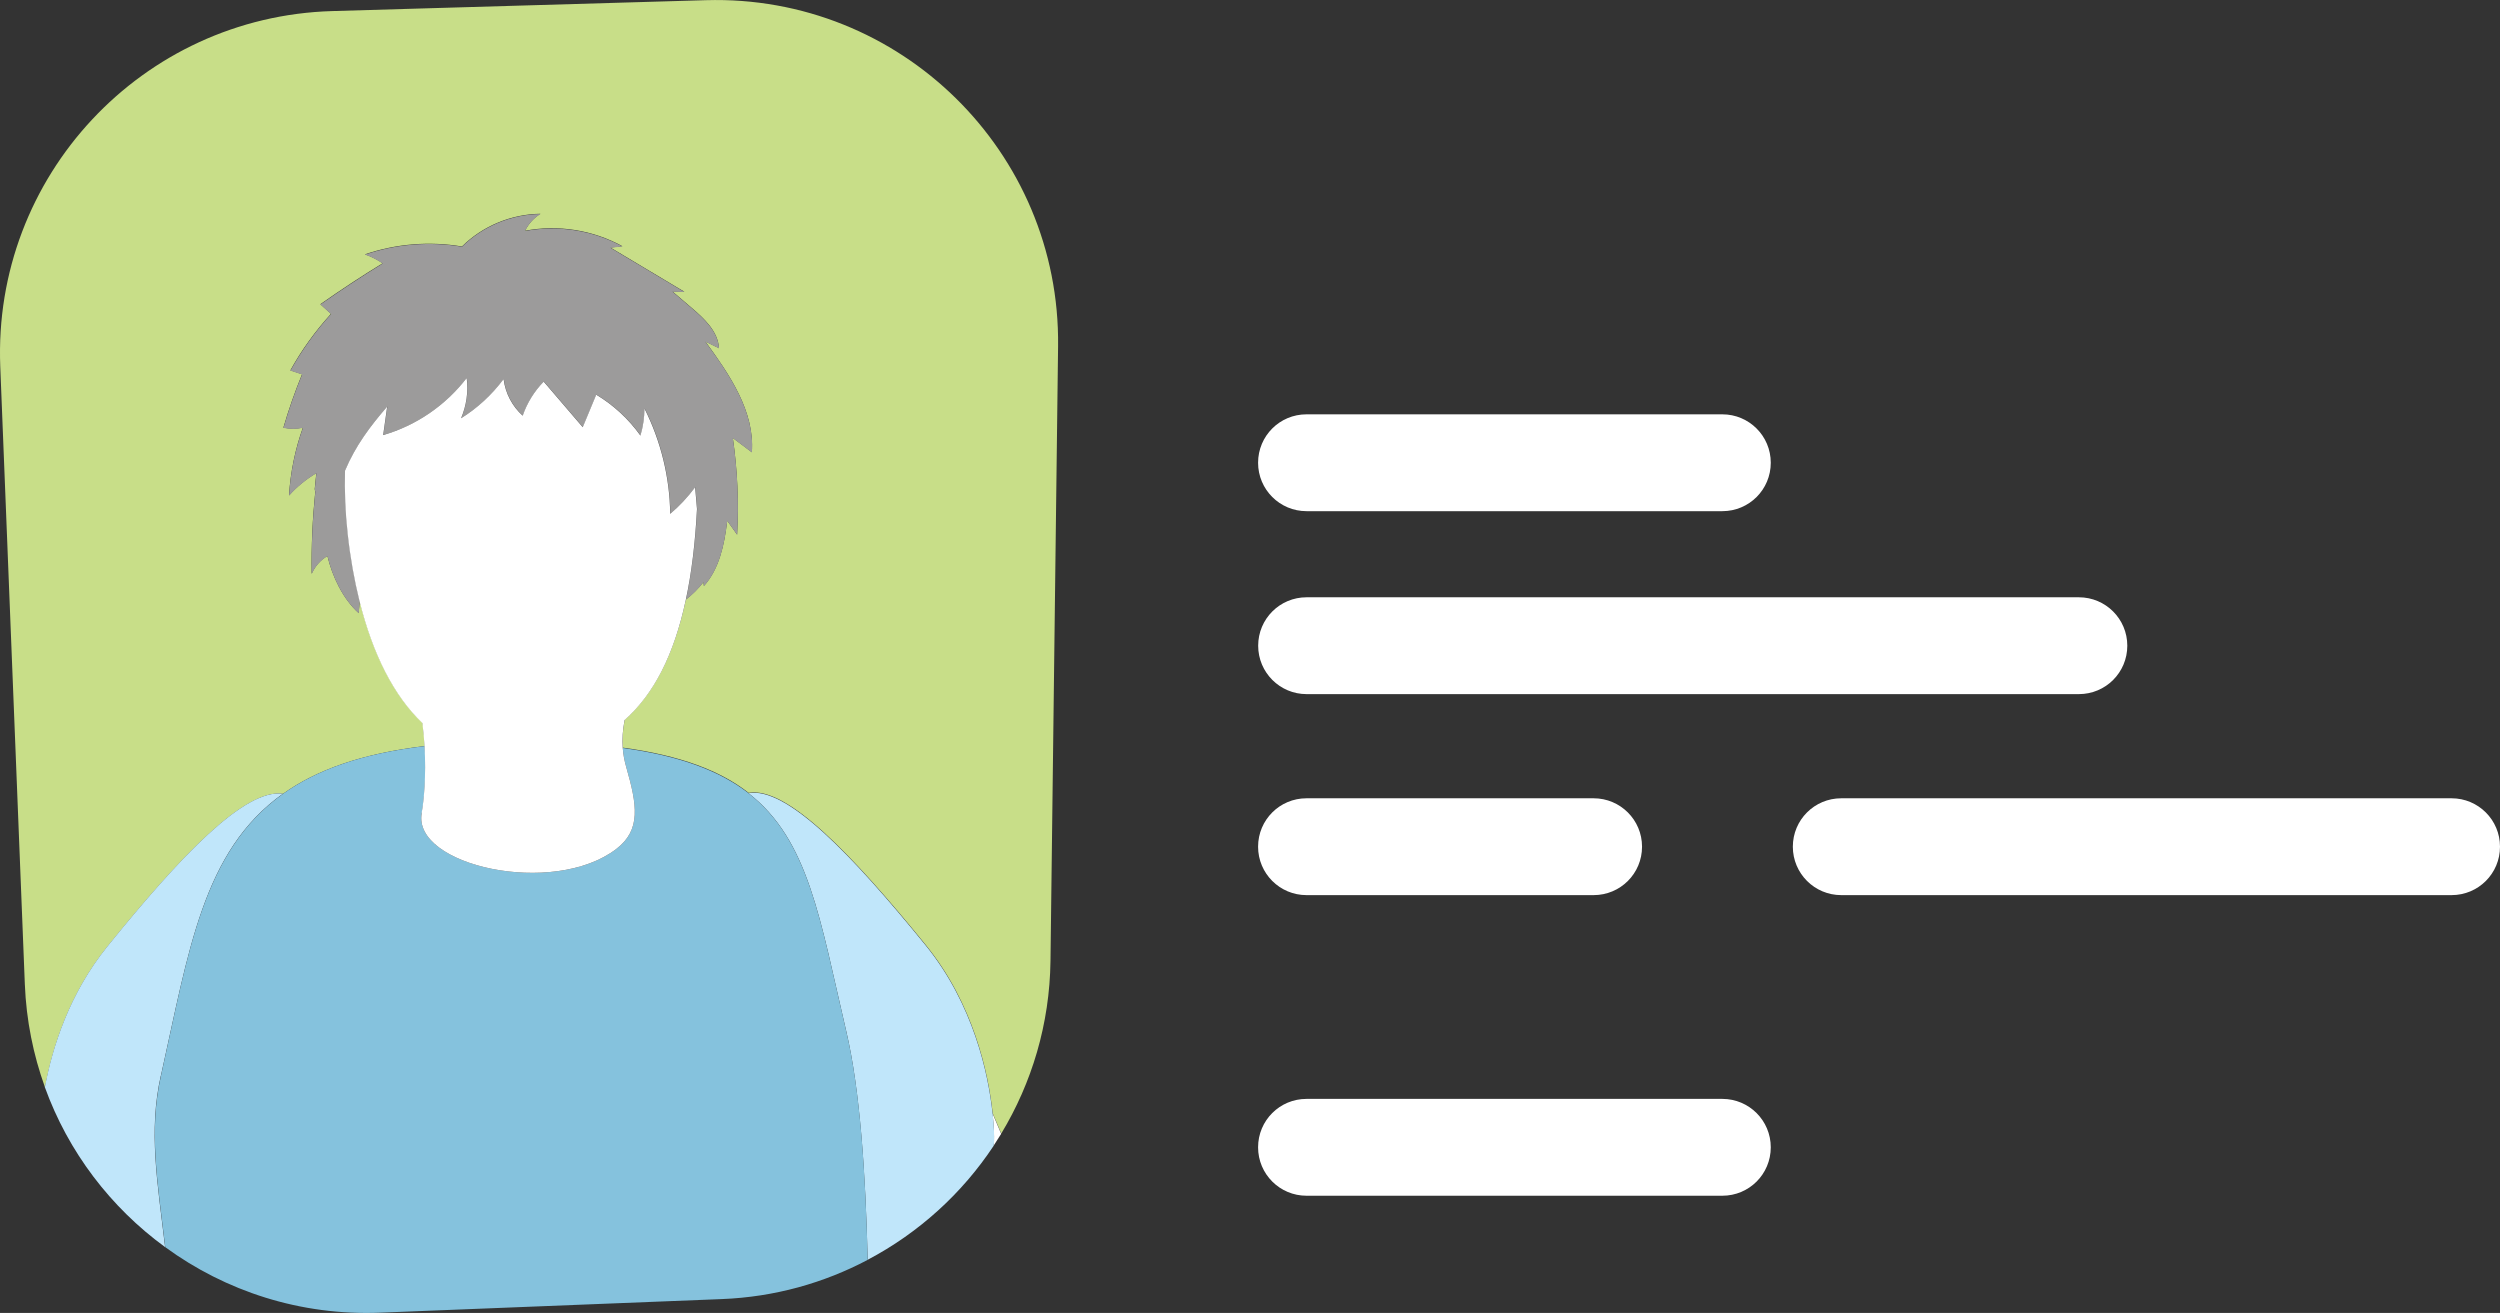
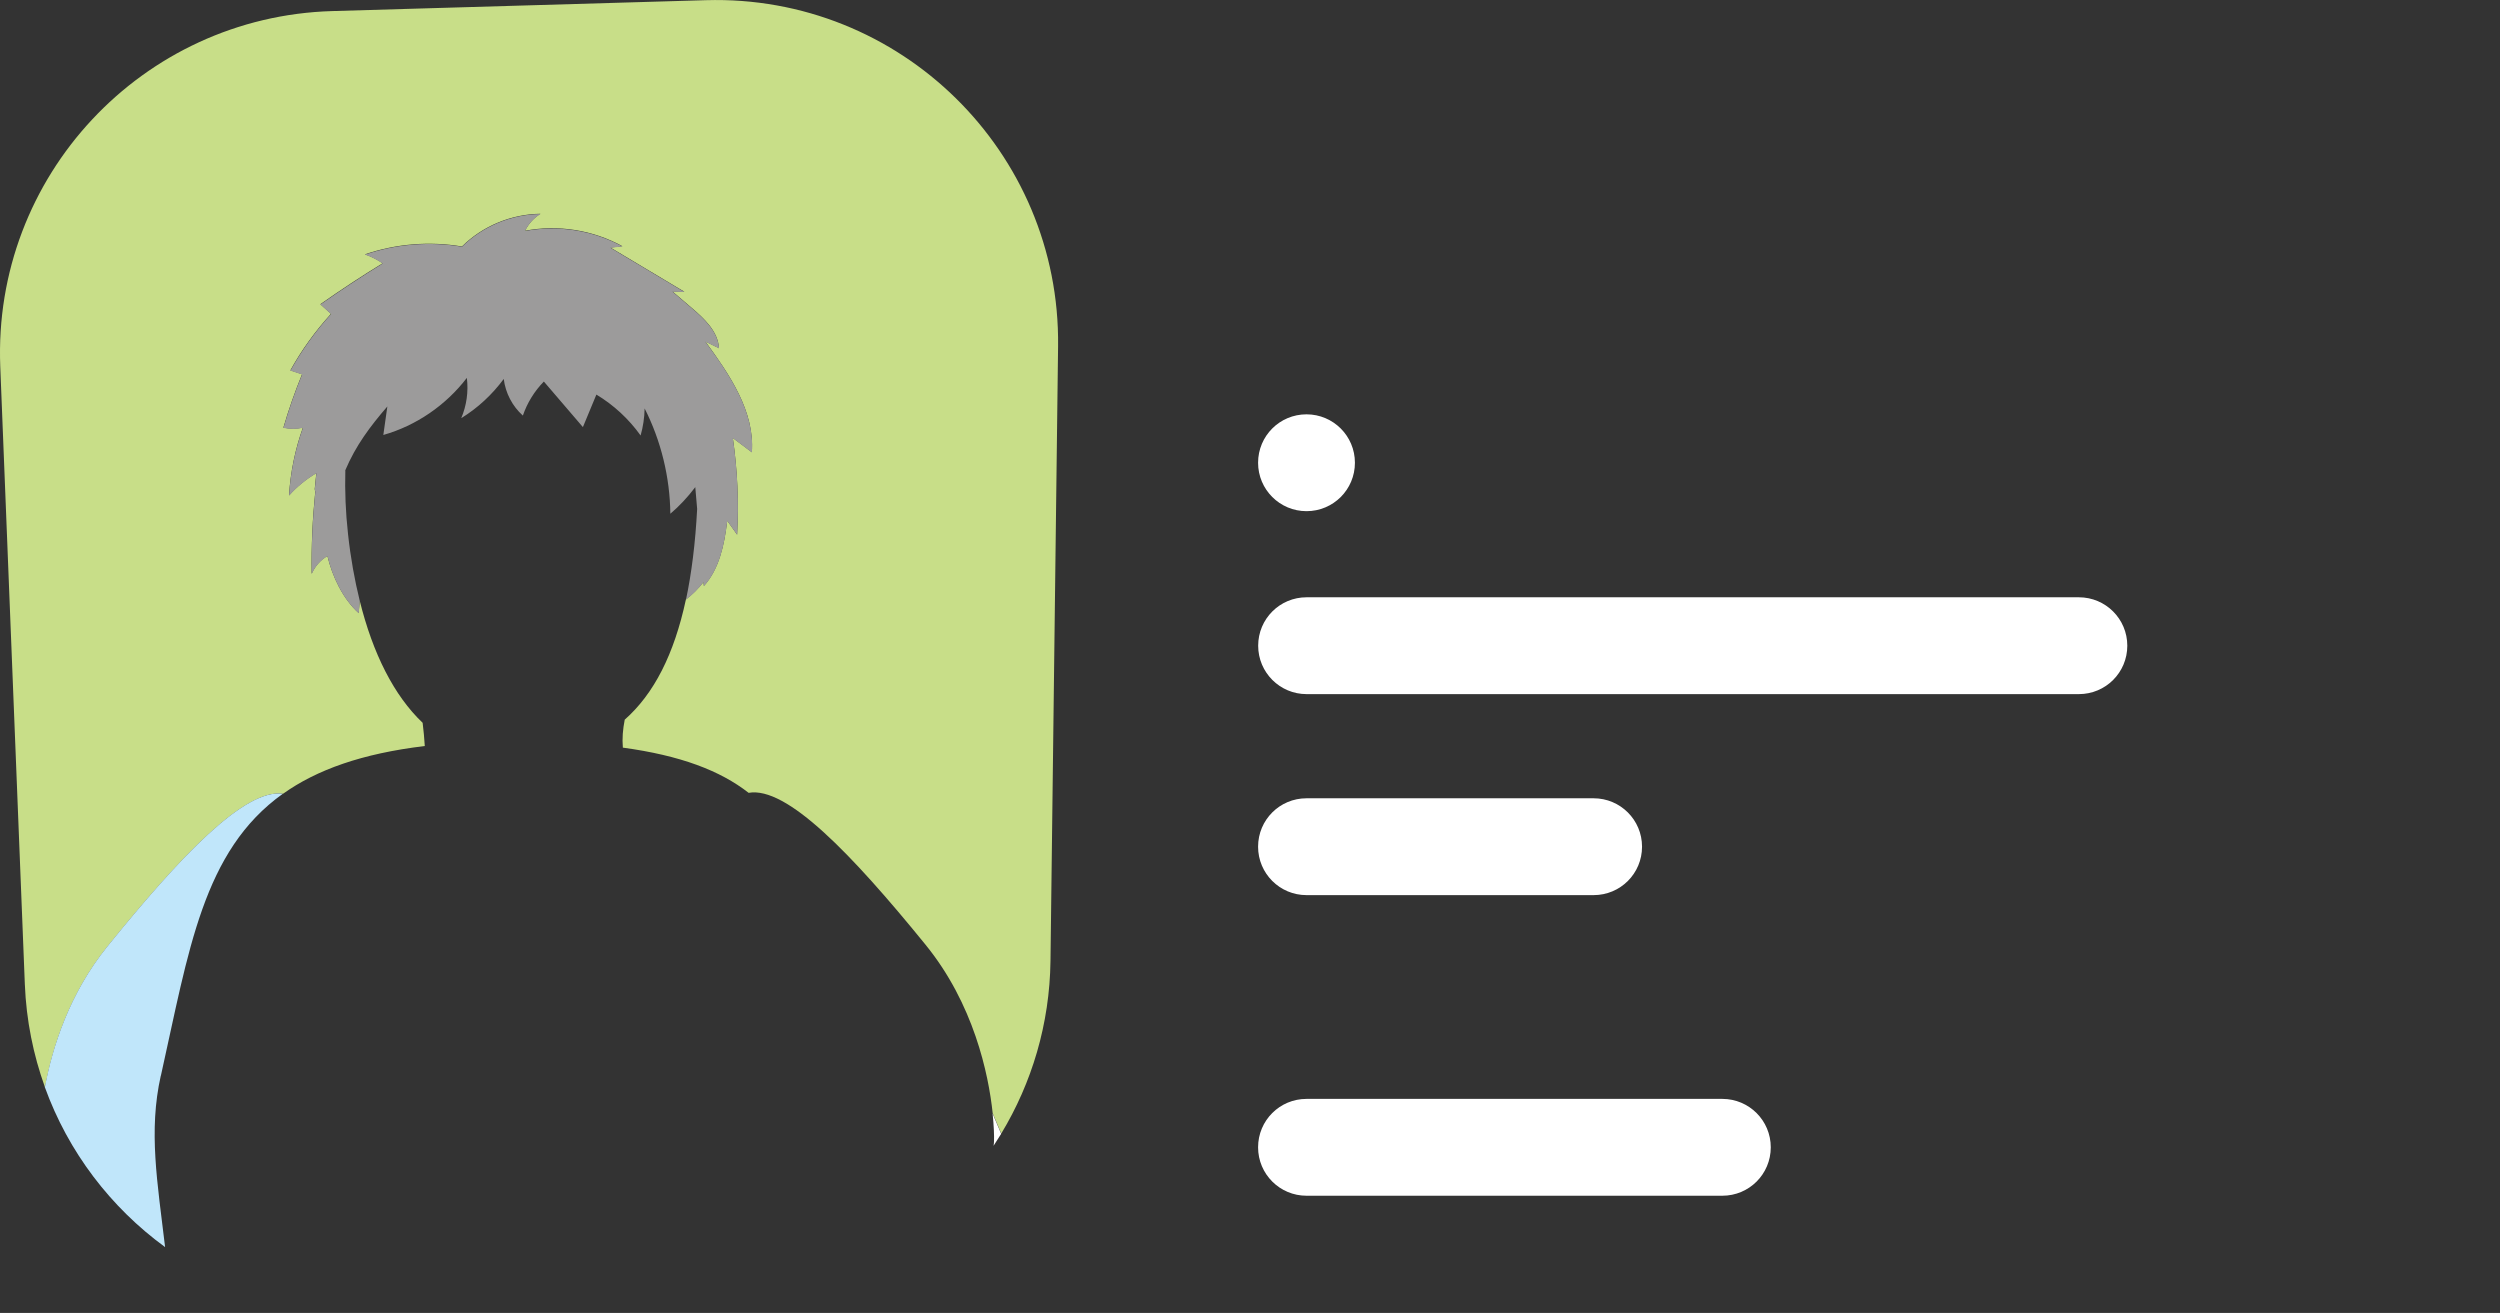
<svg xmlns="http://www.w3.org/2000/svg" id="Ebene_2" viewBox="0 0 279.85 146.97">
  <rect x="0" y="0" width="279.85" height="146.97" fill="#333333" stroke="none" />
  <g id="Ebene_2-2">
    <g id="Ebene_1-2">
-       <path d="m192.8,57.22h-46.55c-2.99,0-5.42-2.42-5.42-5.42s2.42-5.42,5.42-5.42h46.55c2.99,0,5.42,2.42,5.42,5.42s-2.42,5.42-5.42,5.42Z" style="fill:#fff;" />
+       <path d="m192.8,57.22h-46.55c-2.99,0-5.42-2.42-5.42-5.42s2.42-5.42,5.42-5.42c2.99,0,5.42,2.42,5.42,5.42s-2.42,5.42-5.42,5.42Z" style="fill:#fff;" />
      <path d="m192.8,133.85h-46.55c-2.99,0-5.42-2.42-5.42-5.42s2.42-5.42,5.42-5.42h46.55c2.99,0,5.42,2.42,5.42,5.42s-2.42,5.42-5.42,5.42Z" style="fill:#fff;" />
      <path d="m232.71,77.7h-86.45c-2.99,0-5.42-2.42-5.42-5.42s2.42-5.42,5.42-5.42h86.45c2.99,0,5.42,2.42,5.42,5.42s-2.42,5.42-5.42,5.42Z" style="fill:#fff;" />
      <path d="m178.39,100.2h-32.14c-2.99,0-5.42-2.42-5.42-5.42s2.42-5.42,5.42-5.42h32.14c2.99,0,5.42,2.42,5.42,5.42s-2.42,5.42-5.42,5.42Z" style="fill:#fff;" />
-       <path d="m274.43,100.2h-68.32c-2.99,0-5.42-2.42-5.42-5.42s2.42-5.42,5.42-5.42h68.32c2.99,0,5.42,2.42,5.42,5.42s-2.42,5.42-5.42,5.42Z" style="fill:#fff;" />
      <path d="m5.04,121.7c.83-4.48,2.74-10.49,6.99-15.75,8.2-10.15,15.39-17.69,19.66-17.1,3.76-2.68,8.84-4.5,15.86-5.34-.05-.84-.13-1.71-.24-2.6-3.19-3.03-5.57-7.72-7.05-13.7-.03.46-.06.93-.11,1.41-1.77-1.59-2.95-4.1-3.5-6.39-.78.45-1.4,1.16-1.76,1.99-.05-3.07.09-6.14.4-9.2-.04-.12-.06-.22-.06-.29.07-.66.12-1.23.18-1.78-1.14.68-2.18,1.52-3.06,2.51.16-2.59.68-5.15,1.55-7.59-.72.15-1.46.15-2.18,0,.59-2.03,1.29-4.02,2.09-5.98l-1.31-.43c1.26-2.28,2.79-4.4,4.55-6.33l-1.19-1.08c2.28-1.6,4.6-3.13,6.97-4.58-.61-.42-1.28-.76-1.98-1,3.47-1.19,7.24-1.49,10.86-.88,2.31-2.29,5.54-3.63,8.79-3.66-.74.45-1.35,1.12-1.73,1.9,3.69-.71,7.62-.08,10.9,1.73l-1.34.15c2.76,1.65,5.52,3.3,8.28,4.95l-1.34-.04,2.13,1.82c1.43,1.22,2.97,2.65,3.08,4.53l-1.52-.74c2.7,3.7,5.54,7.83,5.2,12.39-.71-.53-1.42-1.07-2.13-1.6.52,3.58.68,7.21.48,10.82-.37-.53-.75-1.05-1.12-1.58v.13c-.31,2.58-.88,5.29-2.6,7.2-.01-.15-.03-.3-.04-.45-.57.73-1.23,1.39-1.97,1.96-1.32,6.15-3.58,10.57-6.85,13.46-.21,1.08-.3,2.1-.21,3.13,6.45.88,10.89,2.57,14.08,5.06,4.25-.75,11.51,6.8,19.81,17.01,5.37,6.6,7.04,14.41,7.51,18.86.32.75.64,1.51.96,2.27,3.42-5.66,5.42-12.26,5.51-19.32l.85-68.82C118.7,17,100.78-.62,79.01.02l-41.82,1.22C15.89,1.86-.82,19.75.03,41.05l2.75,69.13c.16,4.04.95,7.91,2.25,11.52h.01Z" style="fill:#c8de88;" />
      <path d="m111.27,127.74c0,.16-.02.33-.05.52.29-.44.57-.89.85-1.34-.31-.76-.63-1.51-.96-2.27.15,1.41.18,2.49.16,3.08h0Z" style="fill:#fff;" />
-       <path d="m111.11,124.66c-.47-4.45-2.14-12.26-7.51-18.86-8.3-10.21-15.56-17.76-19.81-17.01,6.76,5.26,8,14.12,10.95,26.69,1.54,6.57,2.15,15.91,2.39,25.54,5.71-3.01,10.56-7.41,14.1-12.76.03-.19.04-.36.05-.52.02-.59-.01-1.67-.16-3.08h0Z" style="fill:#c0e6fa;" />
      <path d="m18.01,120.41c3.12-13.95,4.68-25.17,13.66-31.56-4.27-.59-11.45,6.94-19.66,17.1-4.25,5.26-6.15,11.26-6.99,15.75,2.62,7.25,7.37,13.46,13.46,17.9-.86-7.27-1.87-12.98-.48-19.19h.01Z" style="fill:#c0e6fa;" />
      <path d="m38.64,52.67c1.18-2.8,2.81-4.96,4.72-7.17l-.45,3.19c3.67-1.04,7-3.32,9.35-6.39.19,1.53-.03,3.1-.63,4.51,1.84-1.13,3.46-2.63,4.76-4.39.19,1.57.97,3.06,2.14,4.1.49-1.43,1.3-2.74,2.35-3.81,1.46,1.7,2.91,3.4,4.37,5.1.5-1.21,1.01-2.43,1.51-3.64,1.93,1.16,3.63,2.73,4.95,4.58.28-.98.43-2,.45-3.03,1.84,3.63,2.83,7.7,2.88,11.79,1.03-.88,1.97-1.89,2.79-2.98.07.81.14,1.63.21,2.44h0c-.2,3.81-.62,7.18-1.25,10.16.74-.56,1.39-1.23,1.97-1.96.01.15.03.3.04.45,1.72-1.92,2.29-4.62,2.6-7.2v-.13c.37.53.75,1.05,1.12,1.58.2-3.61.04-7.24-.48-10.82.71.53,1.42,1.07,2.13,1.6.34-4.57-2.49-8.7-5.2-12.39l1.52.74c-.11-1.88-1.65-3.31-3.08-4.53l-2.13-1.82,1.34.04c-2.76-1.65-5.52-3.3-8.28-4.95l1.34-.15c-3.29-1.81-7.22-2.43-10.9-1.73.37-.79.98-1.46,1.73-1.9-3.26.03-6.48,1.37-8.79,3.66-3.62-.61-7.39-.31-10.86.88.7.24,1.37.58,1.98,1-2.37,1.46-4.69,2.99-6.97,4.58l1.19,1.08c-1.75,1.92-3.28,4.05-4.55,6.33l1.31.43c-.8,1.95-1.5,3.95-2.09,5.98.72.15,1.46.15,2.18,0-.87,2.44-1.4,5.01-1.55,7.59.88-.99,1.92-1.83,3.06-2.51-.06.54-.12,1.11-.18,1.78,0,.07.03.17.06.29-.31,3.05-.45,6.13-.4,9.2.36-.83.98-1.54,1.76-1.99.54,2.29,1.73,4.8,3.5,6.39.05-.47.08-.94.11-1.41-.57-2.31-1.02-4.79-1.31-7.47-.27-2.43-.36-4.8-.3-7.09h-.02Z" style="fill:#9c9b9b;" />
-       <path d="m83.79,88.79c-3.2-2.49-7.64-4.18-14.08-5.06.06.7.18,1.4.39,2.14,1.21,4.22,1.69,7.01-1.11,9.16-7.06,5.42-22.85,1.85-21.78-4.01.26-1.42.52-4.2.33-7.5-7.03.83-12.1,2.66-15.86,5.34-8.98,6.39-10.55,17.61-13.66,31.56-1.39,6.2-.38,11.92.48,19.19,6.74,4.92,15.11,7.69,24.09,7.33l38.21-1.52c5.89-.23,11.43-1.8,16.33-4.39-.23-9.63-.84-18.97-2.39-25.54-2.95-12.57-4.19-21.43-10.95-26.69h0Z" style="fill:#85c2dd;" />
-       <path d="m47.21,91.02c-1.08,5.86,14.71,9.43,21.78,4.01,2.8-2.15,2.32-4.94,1.11-9.16-.21-.74-.34-1.44-.39-2.14-.08-1.03,0-2.05.21-3.13,3.28-2.89,5.54-7.31,6.85-13.46.64-2.98,1.05-6.35,1.25-10.16h0c-.07-.81-.14-1.63-.21-2.44-.82,1.1-1.75,2.1-2.79,2.98-.05-4.09-1.05-8.16-2.88-11.79-.01,1.02-.16,2.05-.45,3.03-1.32-1.85-3.02-3.42-4.95-4.58-.5,1.21-1.01,2.43-1.51,3.64-1.46-1.7-2.91-3.4-4.37-5.1-1.05,1.07-1.86,2.38-2.35,3.81-1.17-1.04-1.95-2.53-2.14-4.1-1.3,1.75-2.92,3.25-4.76,4.39.6-1.41.83-2.99.63-4.51-2.35,3.07-5.68,5.34-9.35,6.39l.45-3.19c-1.91,2.21-3.54,4.37-4.72,7.17-.06,2.29.03,4.66.3,7.09.29,2.67.74,5.16,1.31,7.47,1.48,5.98,3.86,10.67,7.05,13.7.11.89.19,1.76.24,2.6.19,3.3-.07,6.09-.33,7.5l.02-.02Z" style="fill:#fff;" />
    </g>
  </g>
</svg>